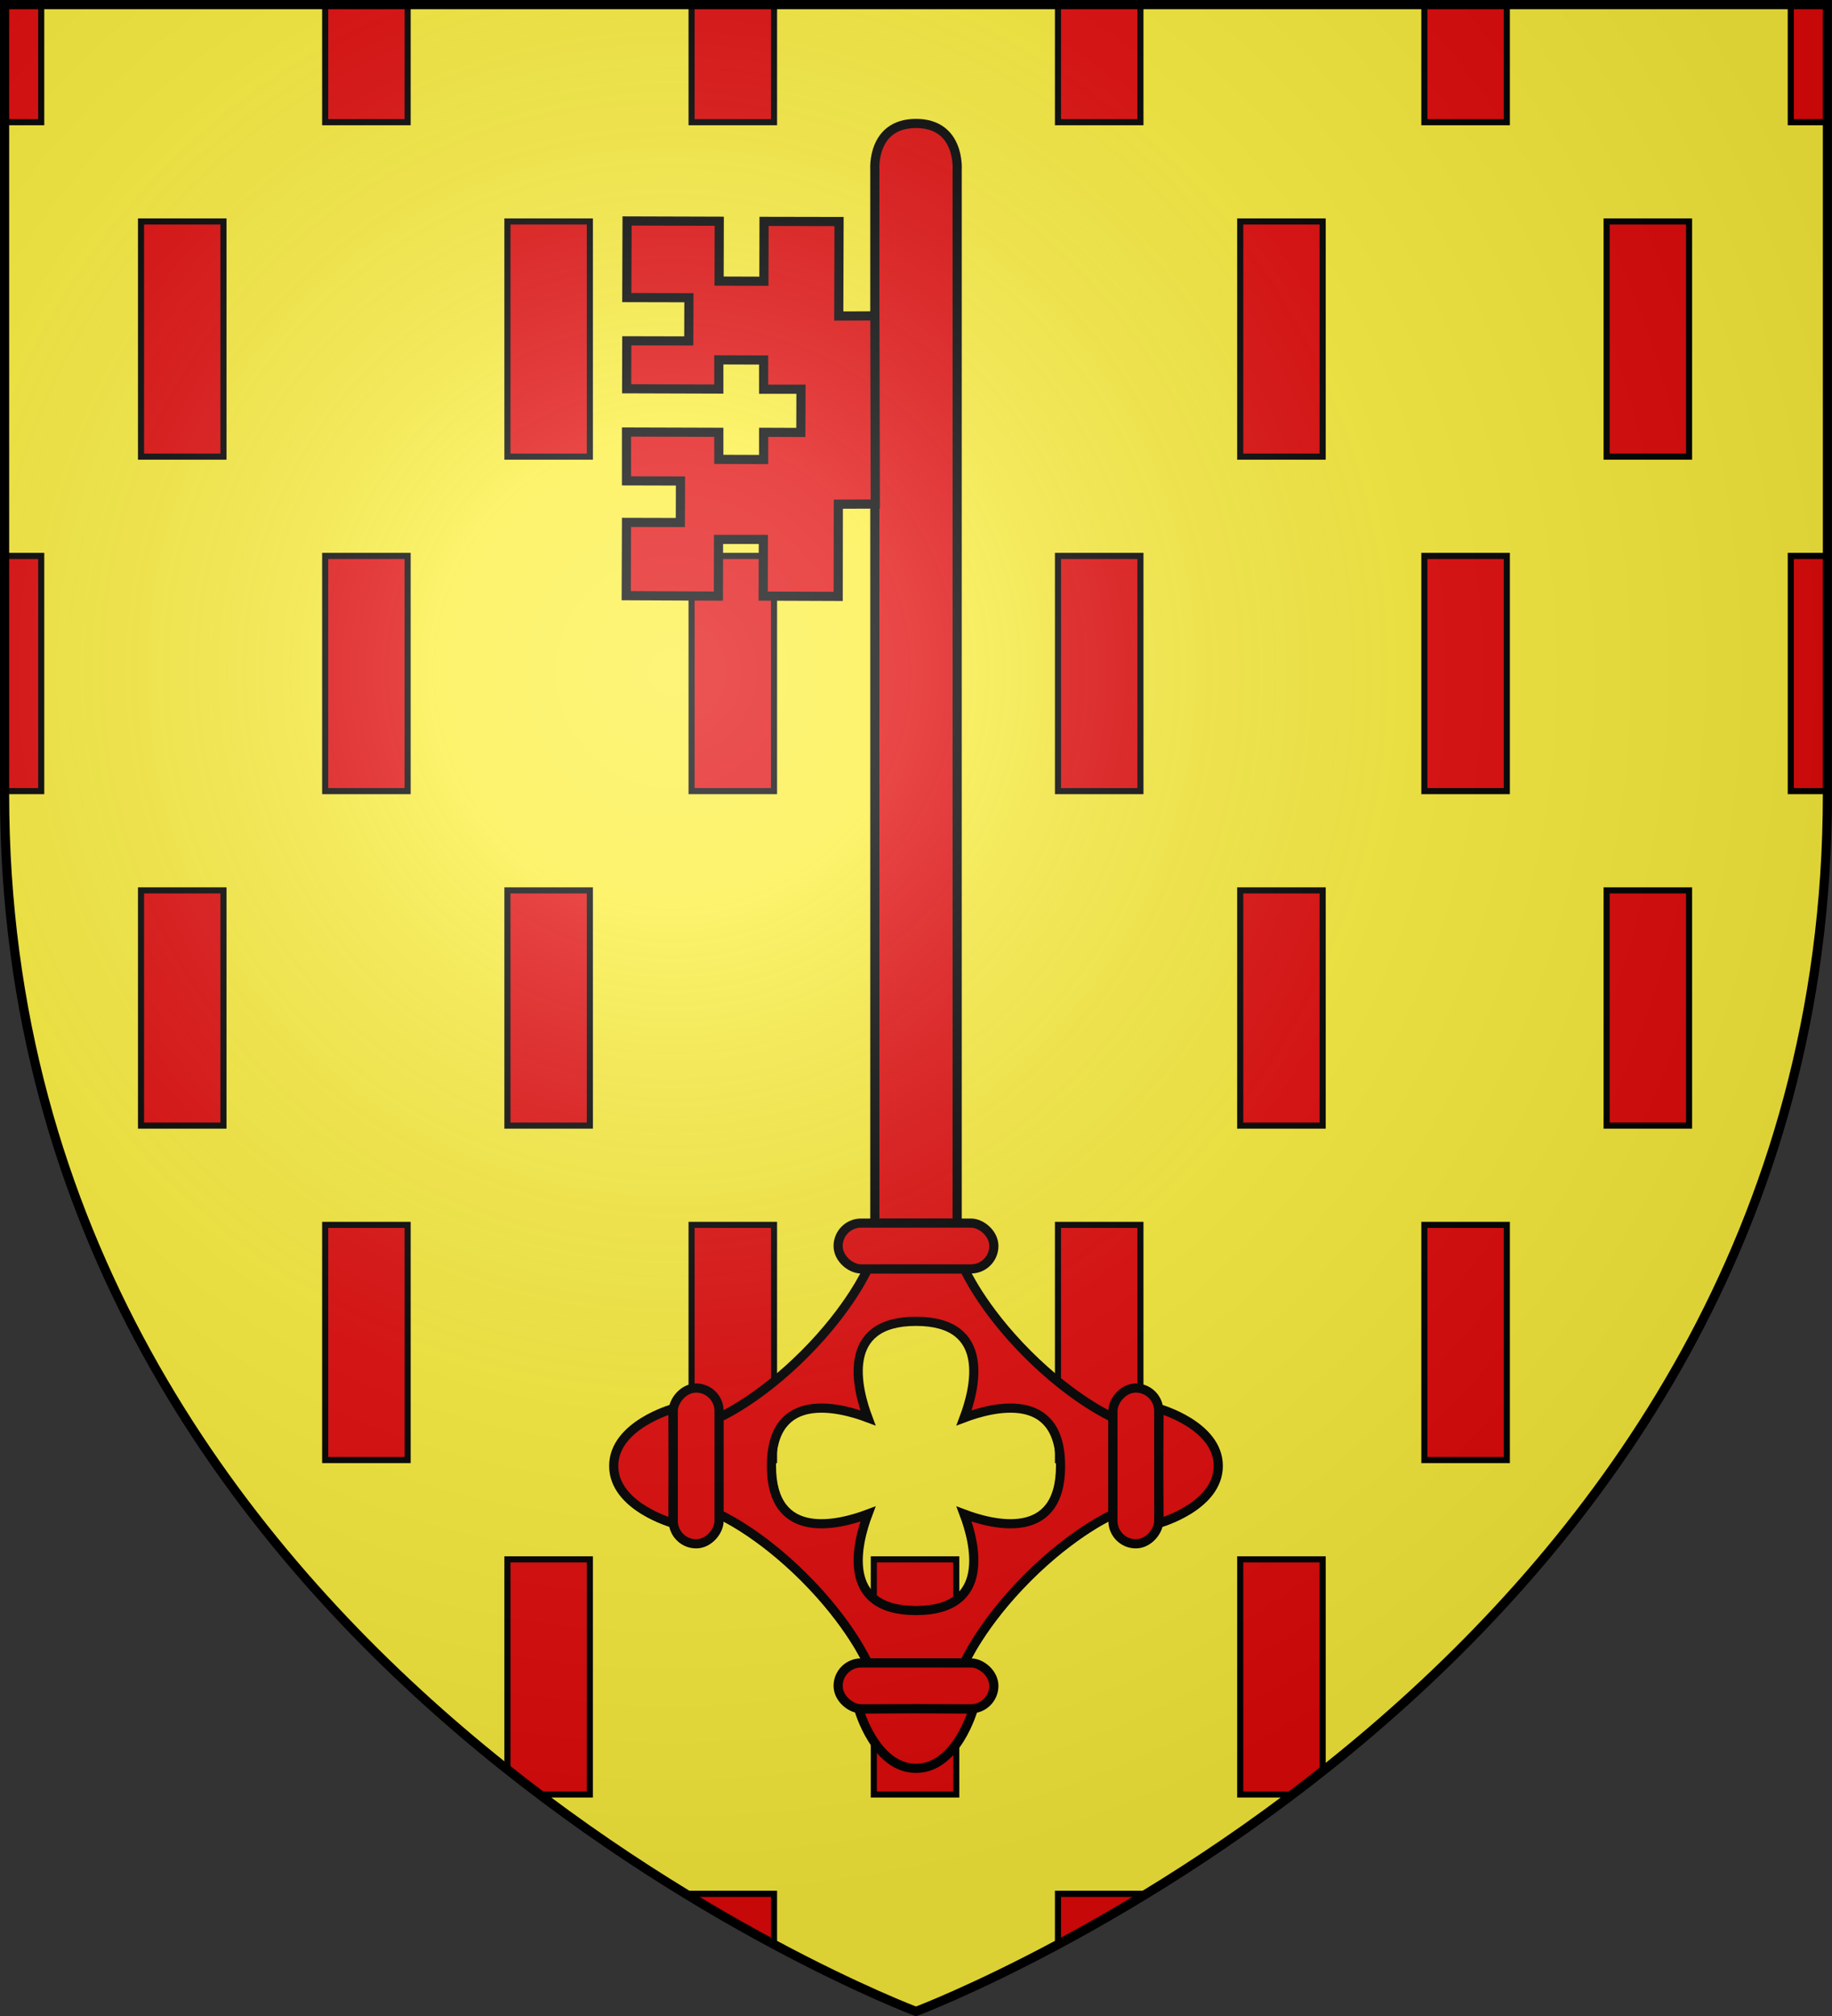
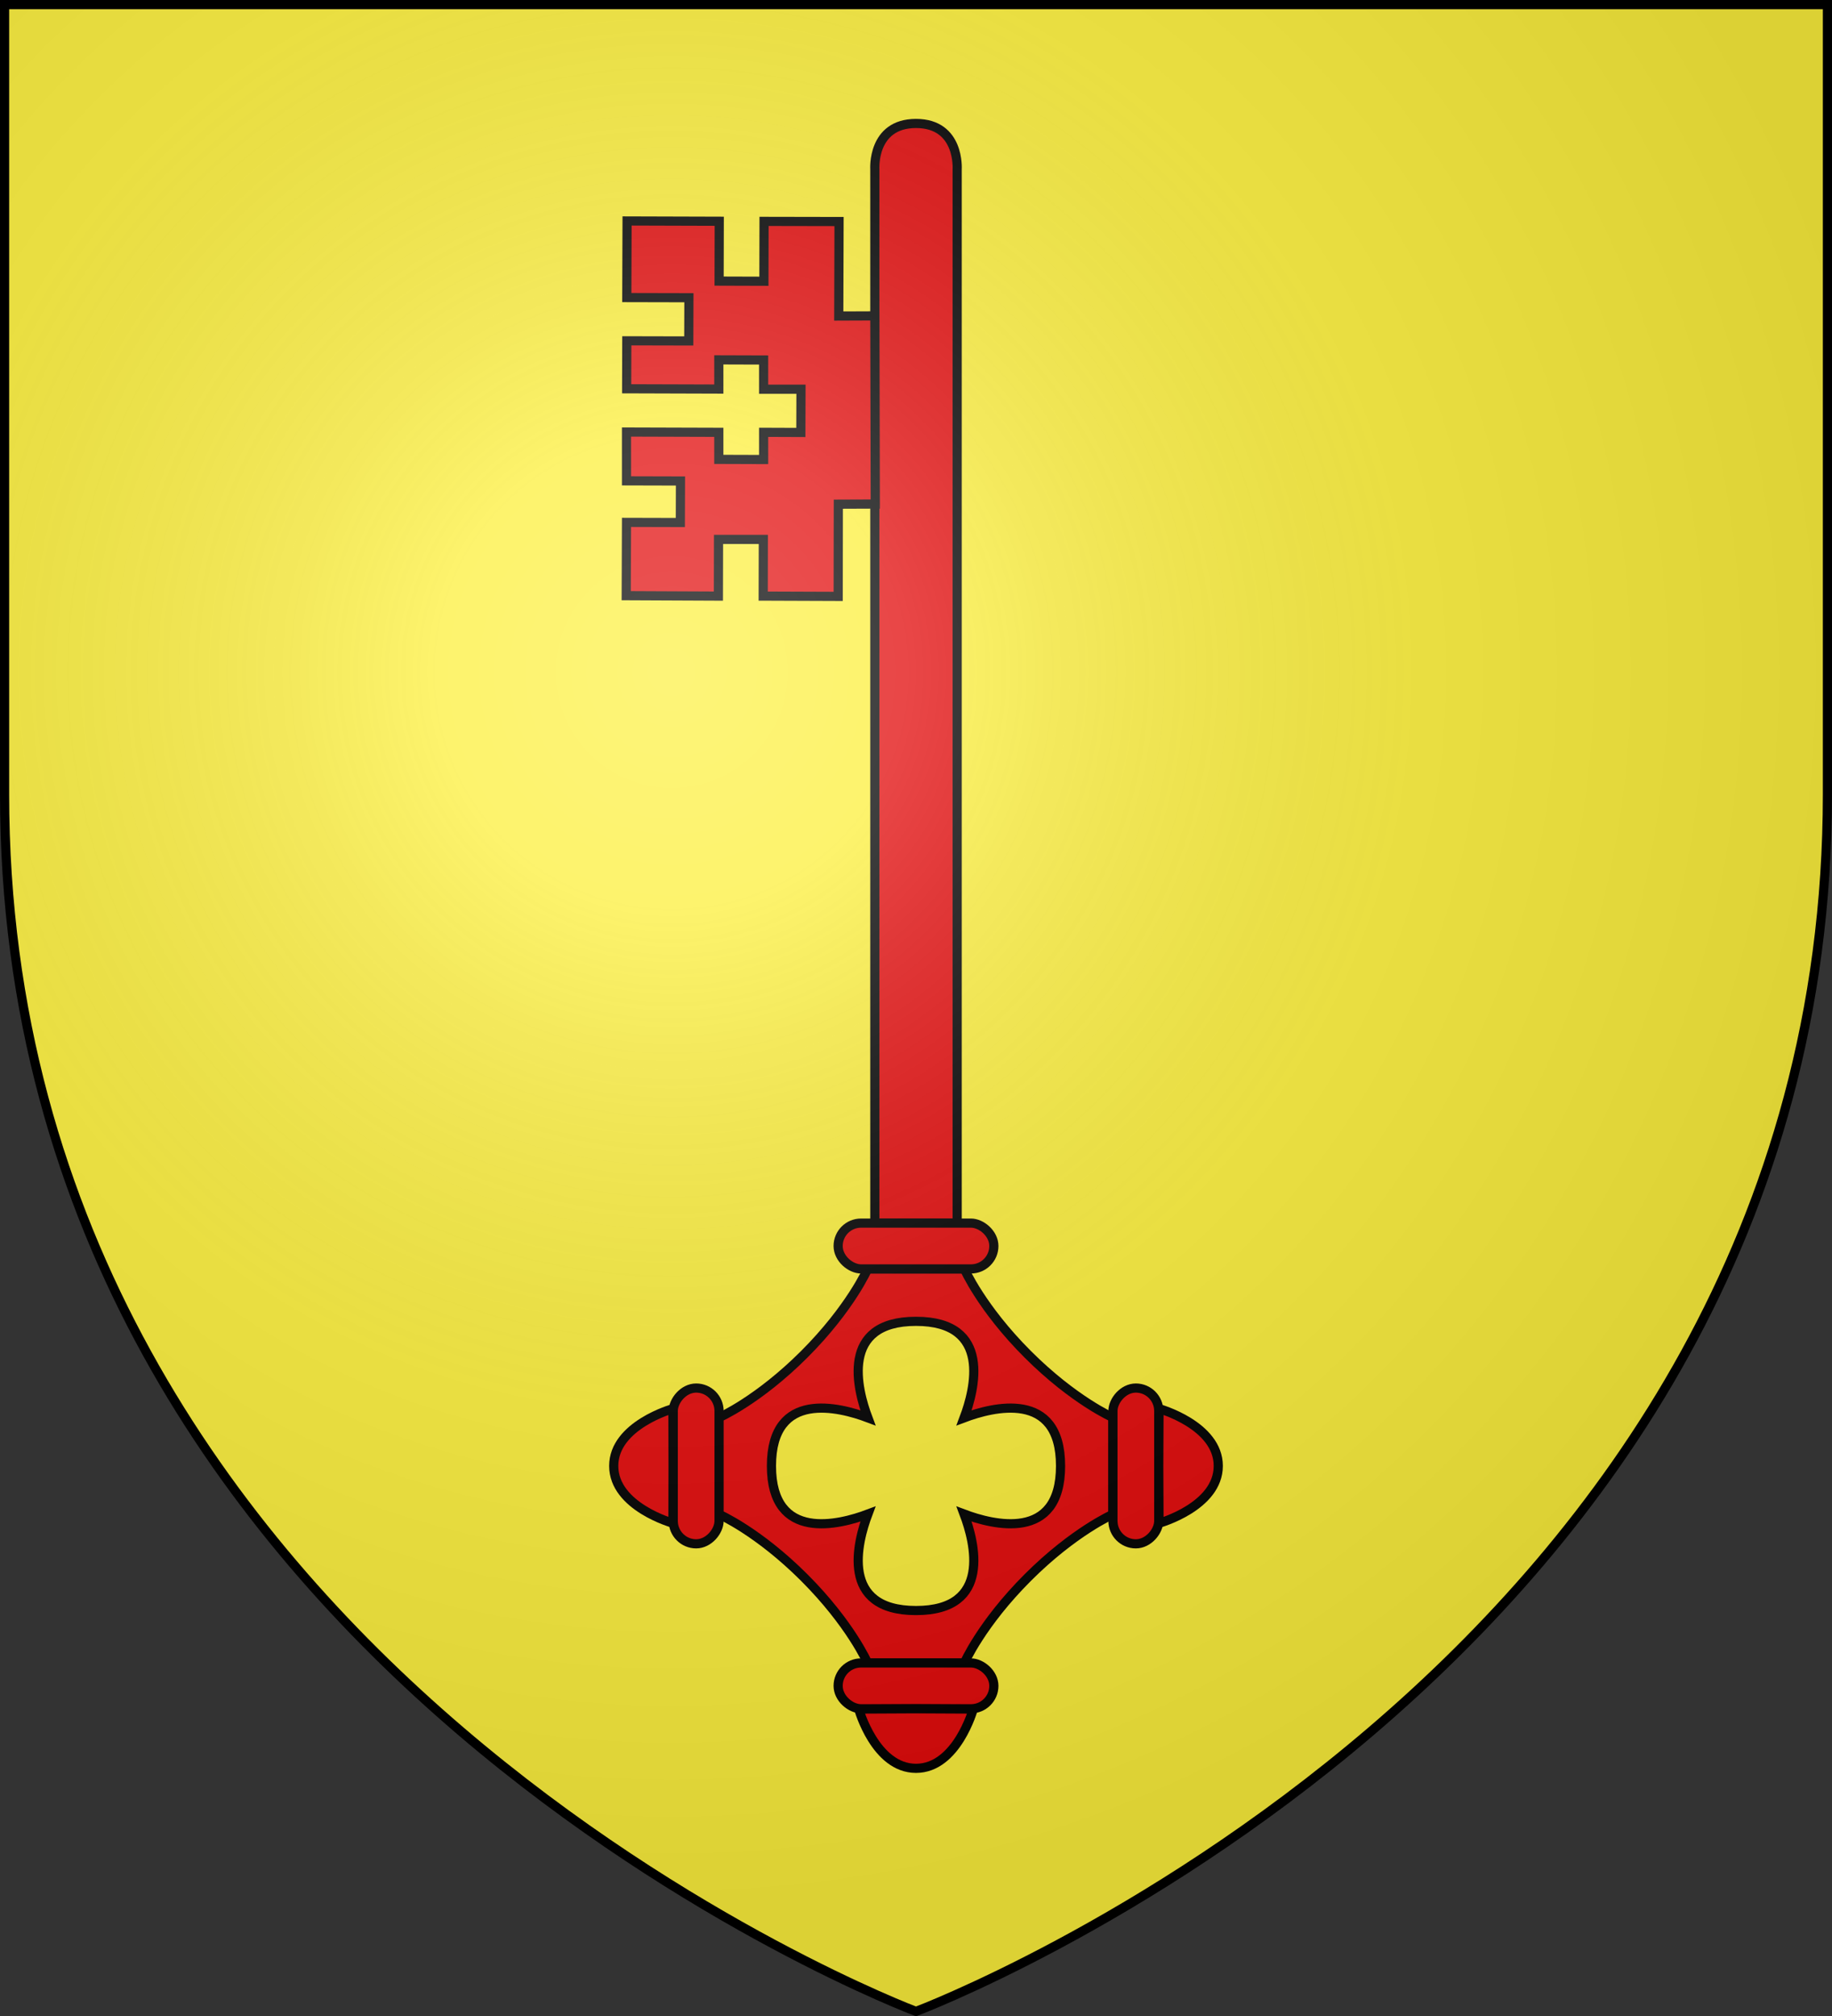
<svg xmlns="http://www.w3.org/2000/svg" xmlns:xlink="http://www.w3.org/1999/xlink" width="600" height="660" version="1.0">
  <rect width="100%" height="100%" fill="#333333" stroke="none" />
  <defs>
    <radialGradient id="a" cx="-80" cy="-80" r="405" gradientUnits="userSpaceOnUse">
      <stop offset="0" style="stop-color:#fff;stop-opacity:.31" />
      <stop offset=".19" style="stop-color:#fff;stop-opacity:.25" />
      <stop offset=".6" style="stop-color:#6b6b6b;stop-opacity:.125" />
      <stop offset="1" style="stop-color:#000;stop-opacity:.125" />
    </radialGradient>
    <path id="b" d="M-298.5-298.5h597V-40C298.5 246.31 0 358.5 0 358.5S-298.5 246.31-298.5-40z" />
  </defs>
  <g transform="translate(300 300)">
    <use xlink:href="#b" width="600" height="660" style="fill:#fcef3c" />
-     <path d="M-298.5-298.5v38.5h12v-38.5zm105 0v38.5h27v-38.5zm120 0v38.5h27v-38.5zm120 0v38.5h27v-38.5zm120 0v38.5h27v-38.5zm120 0v38.5h12v-38.5zm-540.312 71v77h27v-77zm120 0v77h27v-77zm120 0v77h27v-77zm120 0v77h27v-77zm120 0v77h27v-77h-27zM-298.5-118v77h12v-77zm105 0v77h27v-77zm120 0v77h27v-77zm120 0v77h27v-77zm120 0v77h27v-77zm120 0v77h12v-77zM-253.812-8.5v77h27v-77zm120 0v77h27v-77zm120 0v77h27v-77zm120 0v77h27v-77zm120 0v77h27v-77h-27zM-193.5 101v77h27v-77zm120 0v77h27v-77zm120 0v77h27v-77zm120 0v77h27v-77zm-300.312 109.5v68.813a560 560 0 0 0 10.562 8.187h16.438v-77zm120 0v77h27v-77zm120 0v77h17.062a561 561 0 0 0 9.938-7.687V210.5zM-73.5 320v1.156a593 593 0 0 0 27 15.406V320zm120 0v16.563a593 593 0 0 0 27-15.407V320z" style="fill:#e20909;stroke:#000;stroke-width:2;stroke-opacity:1" />
  </g>
  <g transform="translate(300 300)">
    <path d="m-79.594 161.17.094 18.75-.094 18.75S-99 193.276-99 179.92s19.406-18.75 19.406-18.75z" style="fill:#e20909;fill-opacity:1;fill-rule:evenodd;stroke:#000;stroke-width:3;stroke-linecap:butt;stroke-linejoin:miter;stroke-miterlimit:4;stroke-dasharray:none;stroke-opacity:1" />
    <path d="M13.484-244.58s1.024-15-13.484-15c-14.515 0-13.484 15-13.484 15v345h26.968z" style="fill:#e20909;fill-opacity:1;stroke:#000;stroke-width:3;stroke-linecap:square;stroke-linejoin:round;stroke-miterlimit:4;stroke-opacity:1" />
    <path d="m-94.625-227.658-.093 25.078 20.343.047-.047 14.156-20.296-.047-.047 15.703 30.187.094v-9.563l14.672.047v9.563h12.234l-.046 14.156-12.188-.047v8.906l-14.672-.047v-8.859l-30.234-.094v15.985l17.672.047-.047 13.593-17.625-.047-.094 24 30.188.141.046-18.562H-50l-.047 18.562 24.563.094.047-30.188 12.094-.047-.141-61.593-11.813.047.094-30.938-24.562-.047-.047 19.594-14.672-.047.047-19.594z" style="fill:#e20909;fill-opacity:1;fill-rule:evenodd;stroke:#000;stroke-width:3;stroke-linecap:butt;stroke-linejoin:miter;stroke-miterlimit:4;stroke-dasharray:none;stroke-opacity:1" />
    <rect width="15" height="51" x="64.5" y="154.42" ry="7.5" style="fill:#e20909;fill-opacity:1;stroke:#000;stroke-width:3;stroke-linecap:square;stroke-linejoin:round;stroke-miterlimit:4;stroke-dasharray:none;stroke-opacity:1" transform="scale(-1 1)" />
    <path d="M15.843 115.42s5.565 12.758 20.732 27.925S64.5 164.077 64.5 164.077v31.686s-12.758 5.565-27.925 20.732-20.732 27.925-20.732 27.925h-31.686s-5.565-12.758-20.732-27.925S-64.5 195.763-64.5 195.763v-31.686s12.758-5.565 27.925-20.732 20.732-27.925 20.732-27.925zM0 132.579c-25.086-.005-19.224 22.367-15.749 31.592-9.224-3.475-31.596-9.338-31.592 15.749-.004 25.086 22.368 19.223 31.592 15.749-3.475 9.224-9.337 31.596 15.749 31.591 25.086.005 19.224-22.367 15.749-31.591 9.224 3.474 31.596 9.337 31.592-15.75.004-25.086-22.368-19.223-31.592-15.748 3.475-9.225 9.337-31.597-15.749-31.592z" style="fill:#e20909;fill-opacity:1;fill-rule:evenodd;stroke:#000;stroke-width:3;stroke-linecap:butt;stroke-linejoin:miter;stroke-miterlimit:4;stroke-dasharray:none;stroke-opacity:1" />
    <rect width="15" height="51" x="-79.5" y="154.42" ry="7.5" style="fill:#e20909;fill-opacity:1;stroke:#000;stroke-width:3;stroke-linecap:square;stroke-linejoin:round;stroke-miterlimit:4;stroke-dasharray:none;stroke-opacity:1" transform="scale(-1 1)" />
    <rect width="15" height="51" x="100.42" y="-25.5" ry="7.5" style="fill:#e20909;fill-opacity:1;stroke:#000;stroke-width:3;stroke-linecap:square;stroke-linejoin:round;stroke-miterlimit:4;stroke-dasharray:none;stroke-opacity:1" transform="matrix(0 1 1 0 0 0)" />
    <rect width="15" height="51" x="244.42" y="-25.5" ry="7.5" style="fill:#e20909;fill-opacity:1;stroke:#000;stroke-width:3;stroke-linecap:square;stroke-linejoin:round;stroke-miterlimit:4;stroke-dasharray:none;stroke-opacity:1" transform="matrix(0 1 1 0 0 0)" />
    <path d="m79.594 161.17-.094 18.75.094 18.75S99 193.276 99 179.92s-19.406-18.75-19.406-18.75zM18.75 259.513 0 259.42l-18.75.093S-13.357 278.92 0 278.92s18.75-19.407 18.75-19.407z" style="fill:#e20909;fill-opacity:1;fill-rule:evenodd;stroke:#000;stroke-width:3;stroke-linecap:butt;stroke-linejoin:miter;stroke-miterlimit:4;stroke-dasharray:none;stroke-opacity:1" />
  </g>
  <use xlink:href="#b" width="600" height="660" style="fill:url(#a)" transform="translate(300 300)" />
  <use xlink:href="#b" width="600" height="660" style="fill:none;stroke:#000;stroke-width:3" transform="translate(300 300)" />
</svg>